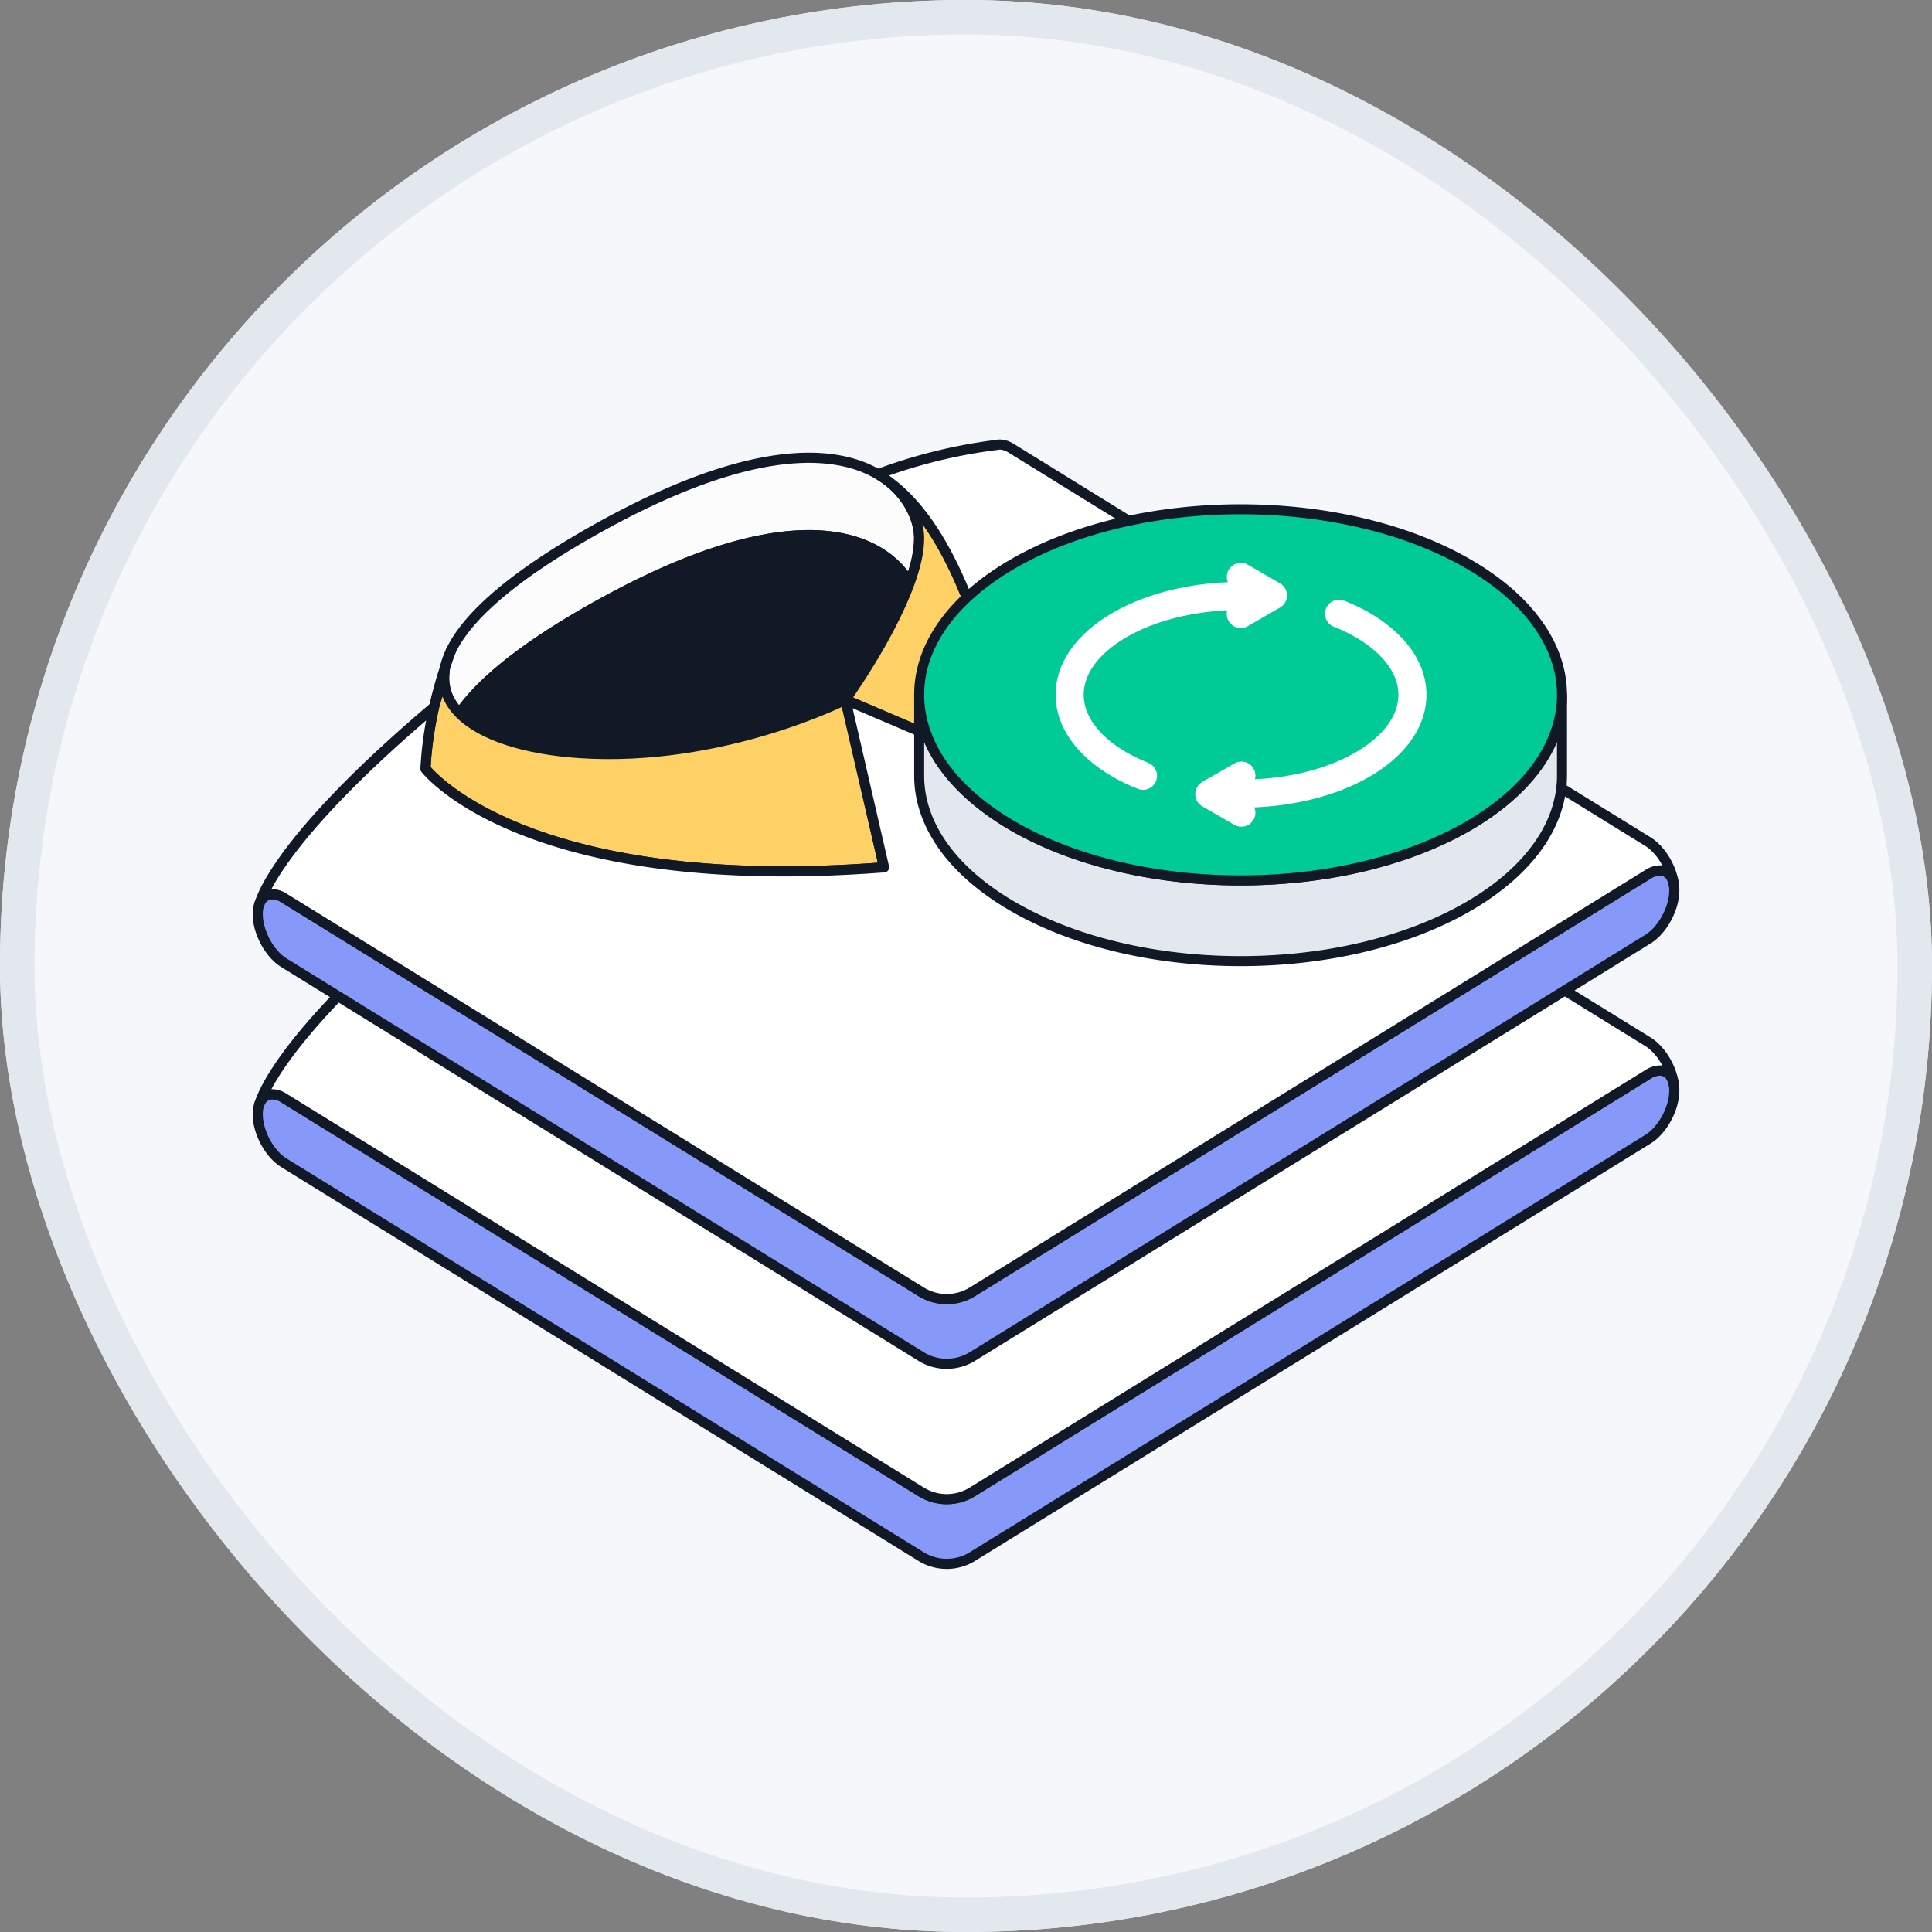
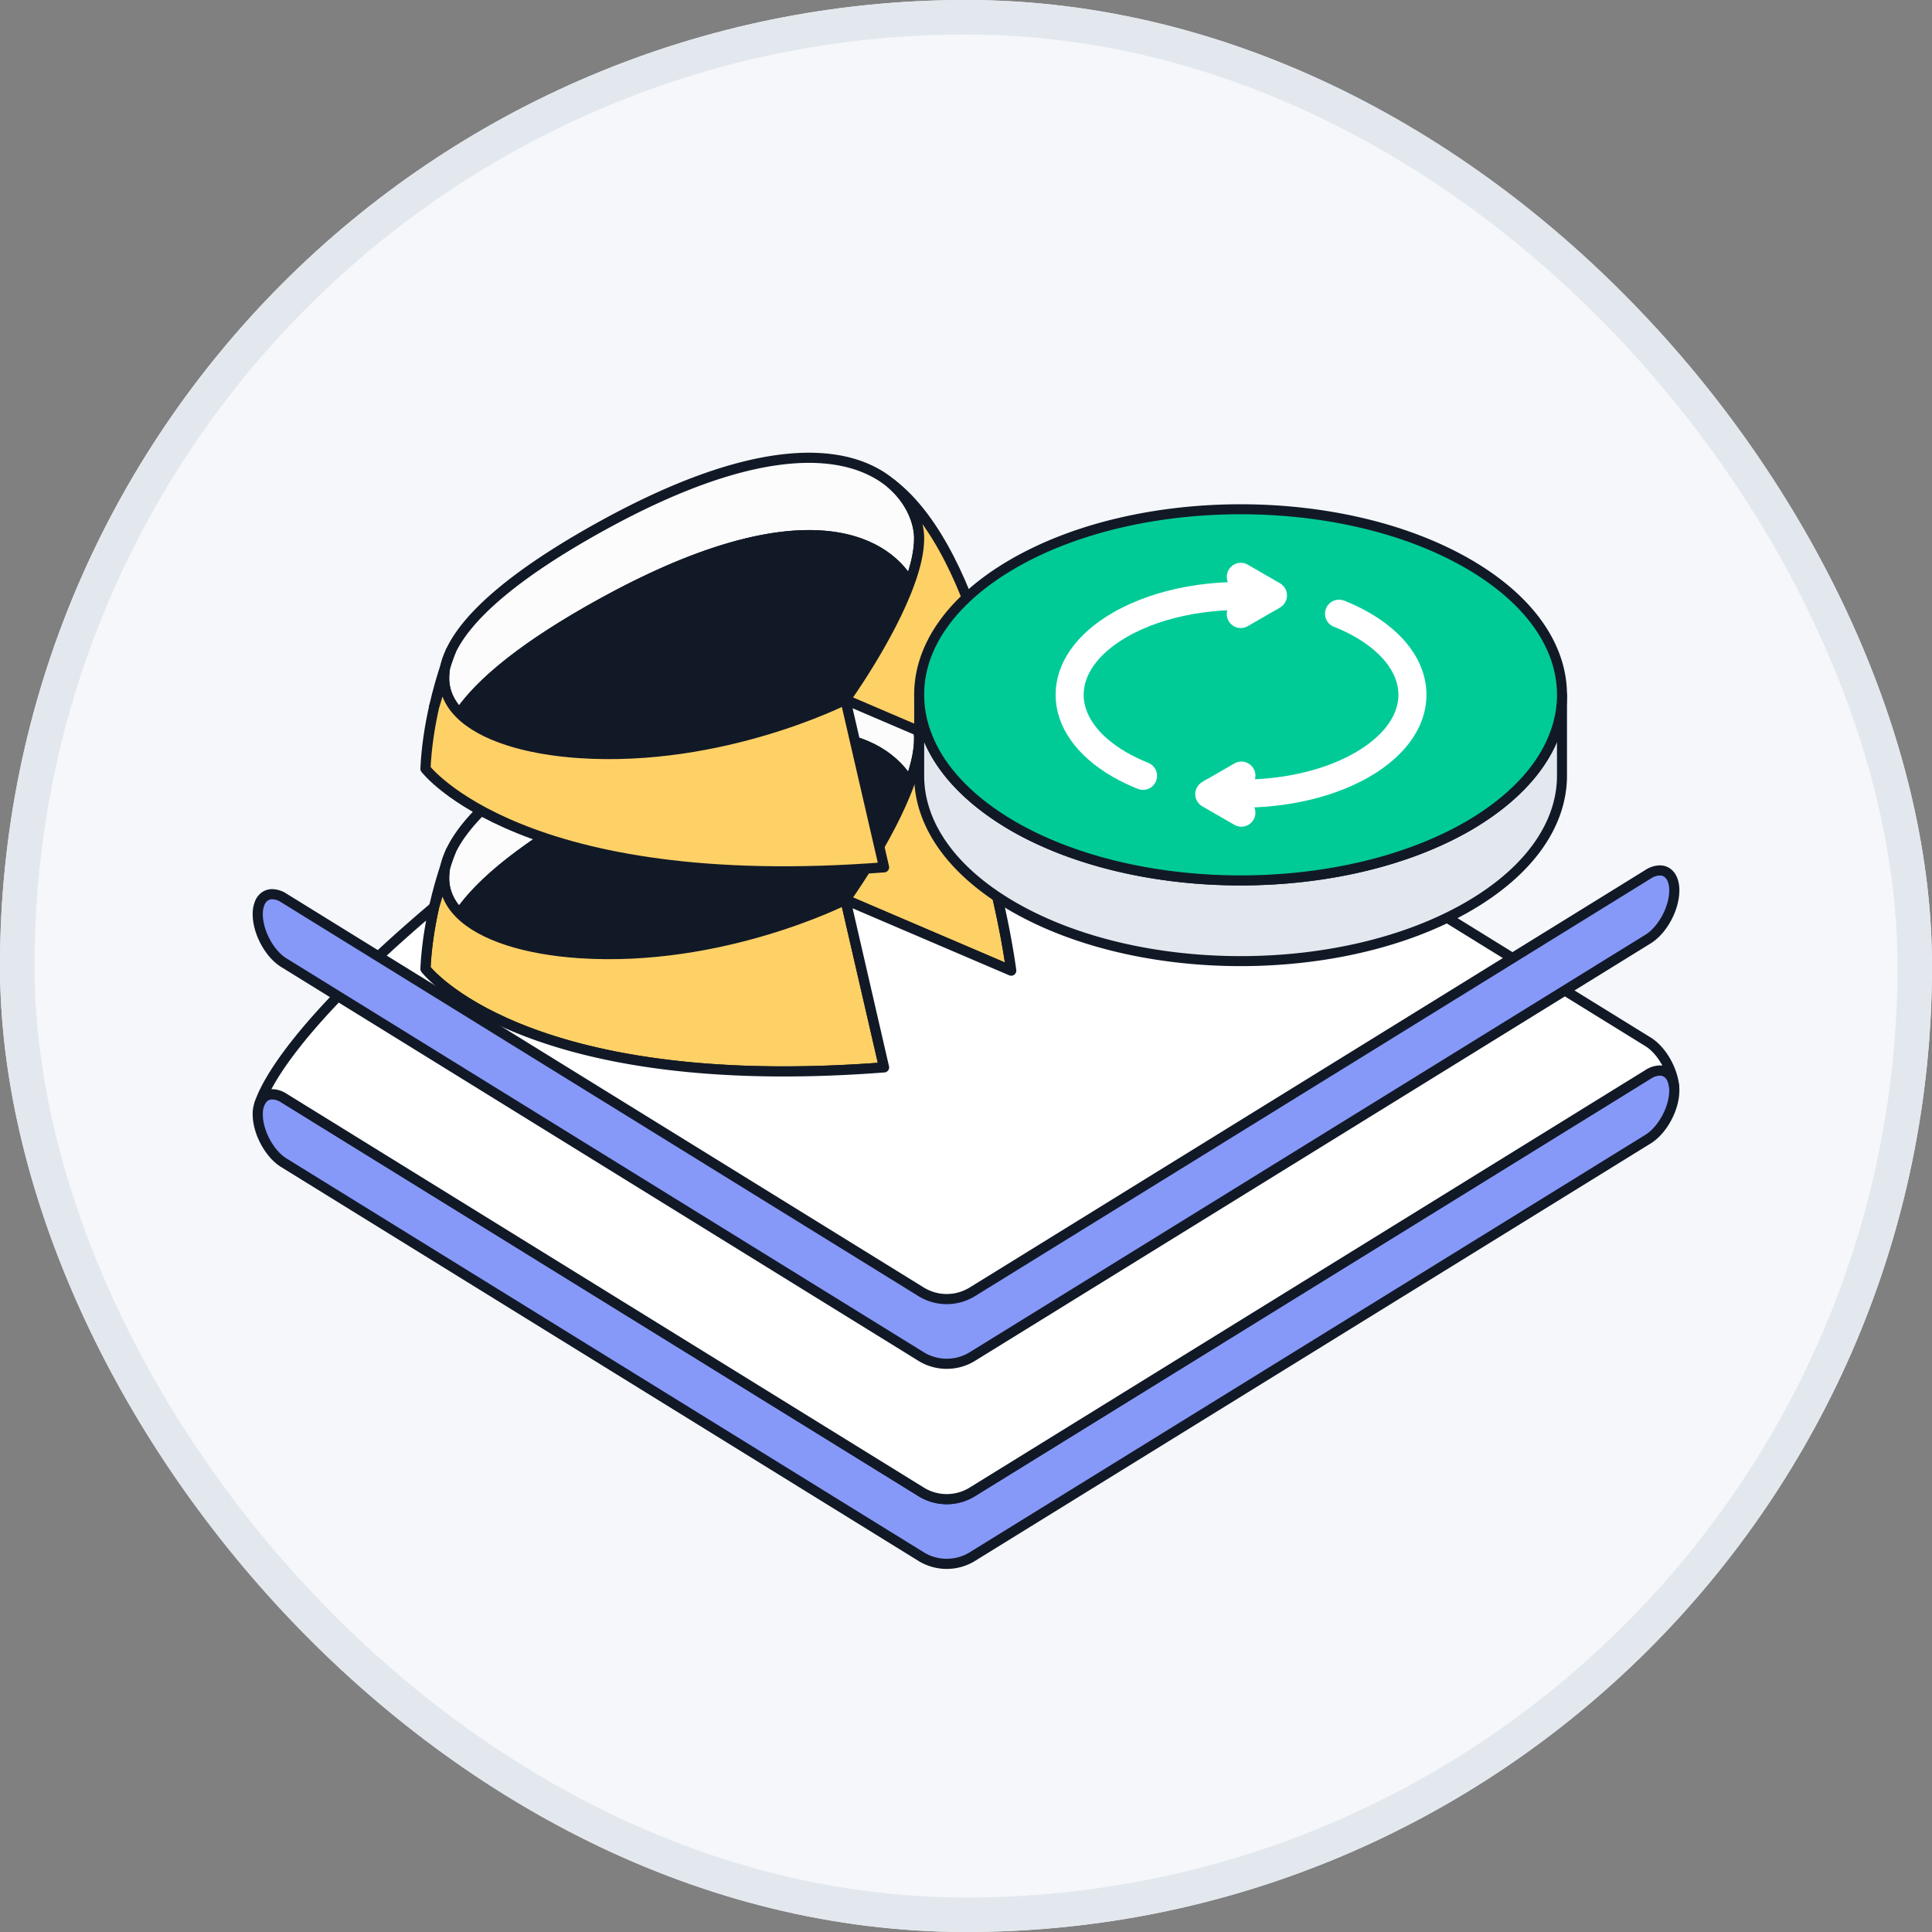
<svg xmlns="http://www.w3.org/2000/svg" width="56" height="56" viewBox="0 0 56 56" fill="none">
  <rect x="0" y="0" width="56" height="56" fill="#808080" stroke="none" />
  <g clip-path="url(#a)">
    <rect width="56" height="56" rx="28" fill="#F5F7FA" />
    <path d="M26.642 21.41c0 .385-.107.829-.275 1.29-.762-1.318-3.224-2.552-8.912.581-2.218 1.22-3.52 2.293-4.137 3.198-.326-.332-.486-.728-.436-1.186v-.005q.008-.093.032-.186a1.7 1.7 0 0 1 .13-.376l.02-.048.004-.009c.465-.989 1.809-2.208 4.387-3.63 4.255-2.343 6.704-2.245 7.988-1.492h.002a2.7 2.7 0 0 1 .394.278c.575.495.806 1.13.803 1.585" fill="#FCFCFD" stroke="#121926" stroke-width=".294" stroke-linecap="round" stroke-linejoin="round" />
    <path d="M26.37 22.696c-.578 1.601-1.865 3.383-1.865 3.383s-3.583 1.826-7.717 1.548c-1.536-.104-2.825-.498-3.468-1.152.617-.905 1.92-1.978 4.137-3.198 5.689-3.133 8.15-1.9 8.912-.581" fill="#121926" stroke="#121926" stroke-width=".294" stroke-linecap="round" stroke-linejoin="round" />
    <path d="M12.582 26.29c.11-.49.236-.907.333-1.193.08-.24.137-.388.15-.425l.005-.008" fill="#F5F7FA" />
    <path d="M12.582 26.29c.11-.49.236-.907.333-1.193.08-.24.137-.388.15-.425l.005-.008" stroke="#121926" stroke-width=".294" stroke-linecap="round" stroke-linejoin="round" />
    <path d="M48.53 31.608q0 .069-.007.13c-.047.488-.367 1.039-.75 1.278L28.2 45.109l-.042.026a1.42 1.42 0 0 1-1.433 0l-.042-.026L8.229 33.704c-.42-.258-.758-.888-.758-1.407a1 1 0 0 1 .01-.15l.005-.03.016-.065q.005-.021.013-.042l.013-.034a.4.4 0 0 1 .027-.056q.003-.009.01-.017a.2.2 0 0 1 .037-.05.36.36 0 0 1 .289-.135.63.63 0 0 1 .338.11l18.454 11.404a1.41 1.41 0 0 0 1.517 0l18.814-11.624.758-.47a.64.64 0 0 1 .339-.109c.215 0 .375.16.412.45q.008.06.008.13" fill="#8699F9" stroke="#121926" stroke-width=".294" stroke-linecap="round" stroke-linejoin="round" />
    <path d="M26.366 22.695c.168-.461.275-.905.275-1.29.003-.455-.228-1.09-.803-1.585 2.68 2.057 3.47 8.314 3.47 8.314l-4.806-2.056s1.286-1.782 1.864-3.383m-.741 8.245c-10.495.809-13.293-2.858-13.293-2.858.029-.64.131-1.262.25-1.79l.301-1.003c-.05.458.11.854.436 1.186.643.654 1.932 1.048 3.468 1.152 4.134.278 7.717-1.548 7.717-1.548z" fill="#FED167" stroke="#121926" stroke-width=".294" stroke-linecap="round" stroke-linejoin="round" />
    <path d="M48.523 31.479c-.037-.29-.197-.45-.412-.45a.64.64 0 0 0-.338.11l-.76.469-18.812 11.624a1.41 1.41 0 0 1-1.518 0L8.23 31.827a.64.64 0 0 0-.339-.11.36.36 0 0 0-.289.135.2.2 0 0 0-.037.05l-.01.018q-.014.026-.026.056-.008.016-.013.034c.147-.475.934-2.22 5.066-5.718-.118.528-.22 1.149-.25 1.79 0 0 2.799 3.666 13.293 2.857l-1.12-4.86 4.806 2.056s-.79-6.257-3.47-8.314l-.032-.026a3 3 0 0 0-.362-.253 15.2 15.2 0 0 1 3.43-.845h.009a.3.3 0 0 1 .092-.011c.102 0 .217.033.338.11L47.773 30.2c.383.239.703.79.75 1.279" fill="#fff" stroke="#121926" stroke-width=".294" stroke-linecap="round" stroke-linejoin="round" />
    <path d="M26.642 15.61c0 .384-.107.828-.275 1.289-.762-1.318-3.224-2.551-8.912.582-2.218 1.219-3.52 2.292-4.137 3.197-.326-.331-.486-.728-.436-1.186v-.005a1.7 1.7 0 0 1 .163-.562l.018-.048.005-.008c.465-.99 1.809-2.209 4.387-3.63 4.255-2.344 6.704-2.246 7.988-1.493h.002q.201.118.363.253l.031.025c.575.495.806 1.13.803 1.585" fill="#FCFCFD" stroke="#121926" stroke-width=".294" stroke-linecap="round" stroke-linejoin="round" />
    <path d="M26.37 16.899c-.578 1.601-1.865 3.383-1.865 3.383s-3.583 1.826-7.717 1.548c-1.536-.104-2.825-.497-3.468-1.152.617-.905 1.92-1.978 4.137-3.198 5.689-3.133 8.15-1.9 8.912-.581" fill="#121926" stroke="#121926" stroke-width=".294" stroke-linecap="round" stroke-linejoin="round" />
    <path d="M12.582 20.494c.11-.492.236-.907.333-1.194.08-.239.137-.388.15-.424l.005-.009" fill="#F5F7FA" />
    <path d="M12.582 20.494c.11-.492.236-.907.333-1.194.08-.239.137-.388.15-.424l.005-.009" stroke="#121926" stroke-width=".294" stroke-linecap="round" stroke-linejoin="round" />
    <path d="M48.53 25.81c0 .044-.002.09-.007.129-.047.488-.367 1.04-.75 1.278L28.2 39.31l-.042.026a1.42 1.42 0 0 1-1.433 0l-.042-.026L8.229 27.905c-.42-.258-.758-.888-.758-1.407a1 1 0 0 1 .01-.15l.005-.03a1 1 0 0 1 .042-.14q.011-.03.027-.057.003-.008.01-.017a.2.2 0 0 1 .037-.05.36.36 0 0 1 .289-.135.64.64 0 0 1 .338.11l18.454 11.405c.467.294 1.05.294 1.517 0l18.814-11.625.758-.469a.64.64 0 0 1 .339-.11c.215 0 .375.16.412.45q.008.06.008.13" fill="#8699F9" stroke="#121926" stroke-width=".294" stroke-linecap="round" stroke-linejoin="round" />
    <path d="M26.366 16.896c.168-.46.275-.905.275-1.29.003-.455-.228-1.09-.803-1.585 2.68 2.057 3.47 8.315 3.47 8.315l-4.806-2.057s1.286-1.782 1.864-3.383m-.741 8.244c-10.495.81-13.293-2.857-13.293-2.857.029-.64.131-1.261.25-1.79l.301-1.003c-.05.458.11.854.436 1.186.643.655 1.932 1.048 3.468 1.152 4.134.278 7.717-1.548 7.717-1.548z" fill="#FED167" stroke="#121926" stroke-width=".294" stroke-linecap="round" stroke-linejoin="round" />
-     <path d="M48.523 25.68c-.037-.29-.197-.45-.412-.45a.64.64 0 0 0-.338.11l-.76.469-18.812 11.624a1.41 1.41 0 0 1-1.518 0L8.23 26.028a.64.64 0 0 0-.339-.11.36.36 0 0 0-.289.136.2.2 0 0 0-.037.05l-.01.017a.4.4 0 0 0-.026.056l-.013.034c.147-.475.934-2.22 5.066-5.718a10.6 10.6 0 0 0-.25 1.79s2.799 3.666 13.293 2.857l-1.12-4.86 4.806 2.056s-.79-6.257-3.47-8.314l-.032-.025a3 3 0 0 0-.362-.253 15.2 15.2 0 0 1 3.43-.846h.009a.3.3 0 0 1 .092-.011c.102 0 .217.033.338.11L47.773 24.4c.383.24.703.79.75 1.279" fill="#fff" stroke="#121926" stroke-width=".294" stroke-linecap="round" stroke-linejoin="round" />
    <path d="M45.275 20.148v2.333c0 1.38-.909 2.75-2.727 3.801-3.638 2.102-9.54 2.102-13.178 0-1.818-1.05-2.727-2.422-2.727-3.793v-2.34c0 .395.074.775.223 1.162.365.969 1.208 1.886 2.504 2.639 3.637 2.094 9.54 2.094 13.177 0 1.297-.753 2.14-1.67 2.505-2.639a3.2 3.2 0 0 0 .223-1.163" fill="#E3E8EF" stroke="#121926" stroke-width=".29" stroke-linecap="round" stroke-linejoin="round" />
    <path d="M45.275 20.14v.007c0 .387-.074.782-.223 1.162-.365.97-1.208 1.886-2.504 2.639-3.638 2.094-9.54 2.094-13.178 0-1.296-.753-2.139-1.67-2.504-2.639a3.2 3.2 0 0 1-.223-1.162c-.008-1.38.909-2.758 2.727-3.809 3.638-2.102 9.54-2.102 13.178 0 1.818 1.05 2.727 2.422 2.727 3.801" fill="#00CB97" stroke="#121926" stroke-width=".29" stroke-linecap="round" stroke-linejoin="round" />
    <path d="M36.8 17.314c-1.532-.15-3.16.115-4.341.797-1.94 1.12-1.94 2.935 0 4.055q.317.18.672.322m2.851 1.068-.931-.537.932-.538" stroke="#fff" stroke-width=".813" stroke-linecap="round" stroke-linejoin="round" />
    <path d="M35.145 22.963c1.53.15 3.159-.115 4.34-.797 1.94-1.12 1.94-2.935 0-4.055a5 5 0 0 0-.672-.322m-2.847-1.069.931.538-.932.539" stroke="#fff" stroke-width=".813" stroke-linecap="round" stroke-linejoin="round" />
  </g>
  <rect x=".5" y=".5" width="55" height="55" rx="27.5" stroke="#E3E8EF" />
  <defs>
    <clipPath id="a">
      <rect width="56" height="56" rx="28" fill="#fff" />
    </clipPath>
  </defs>
</svg>